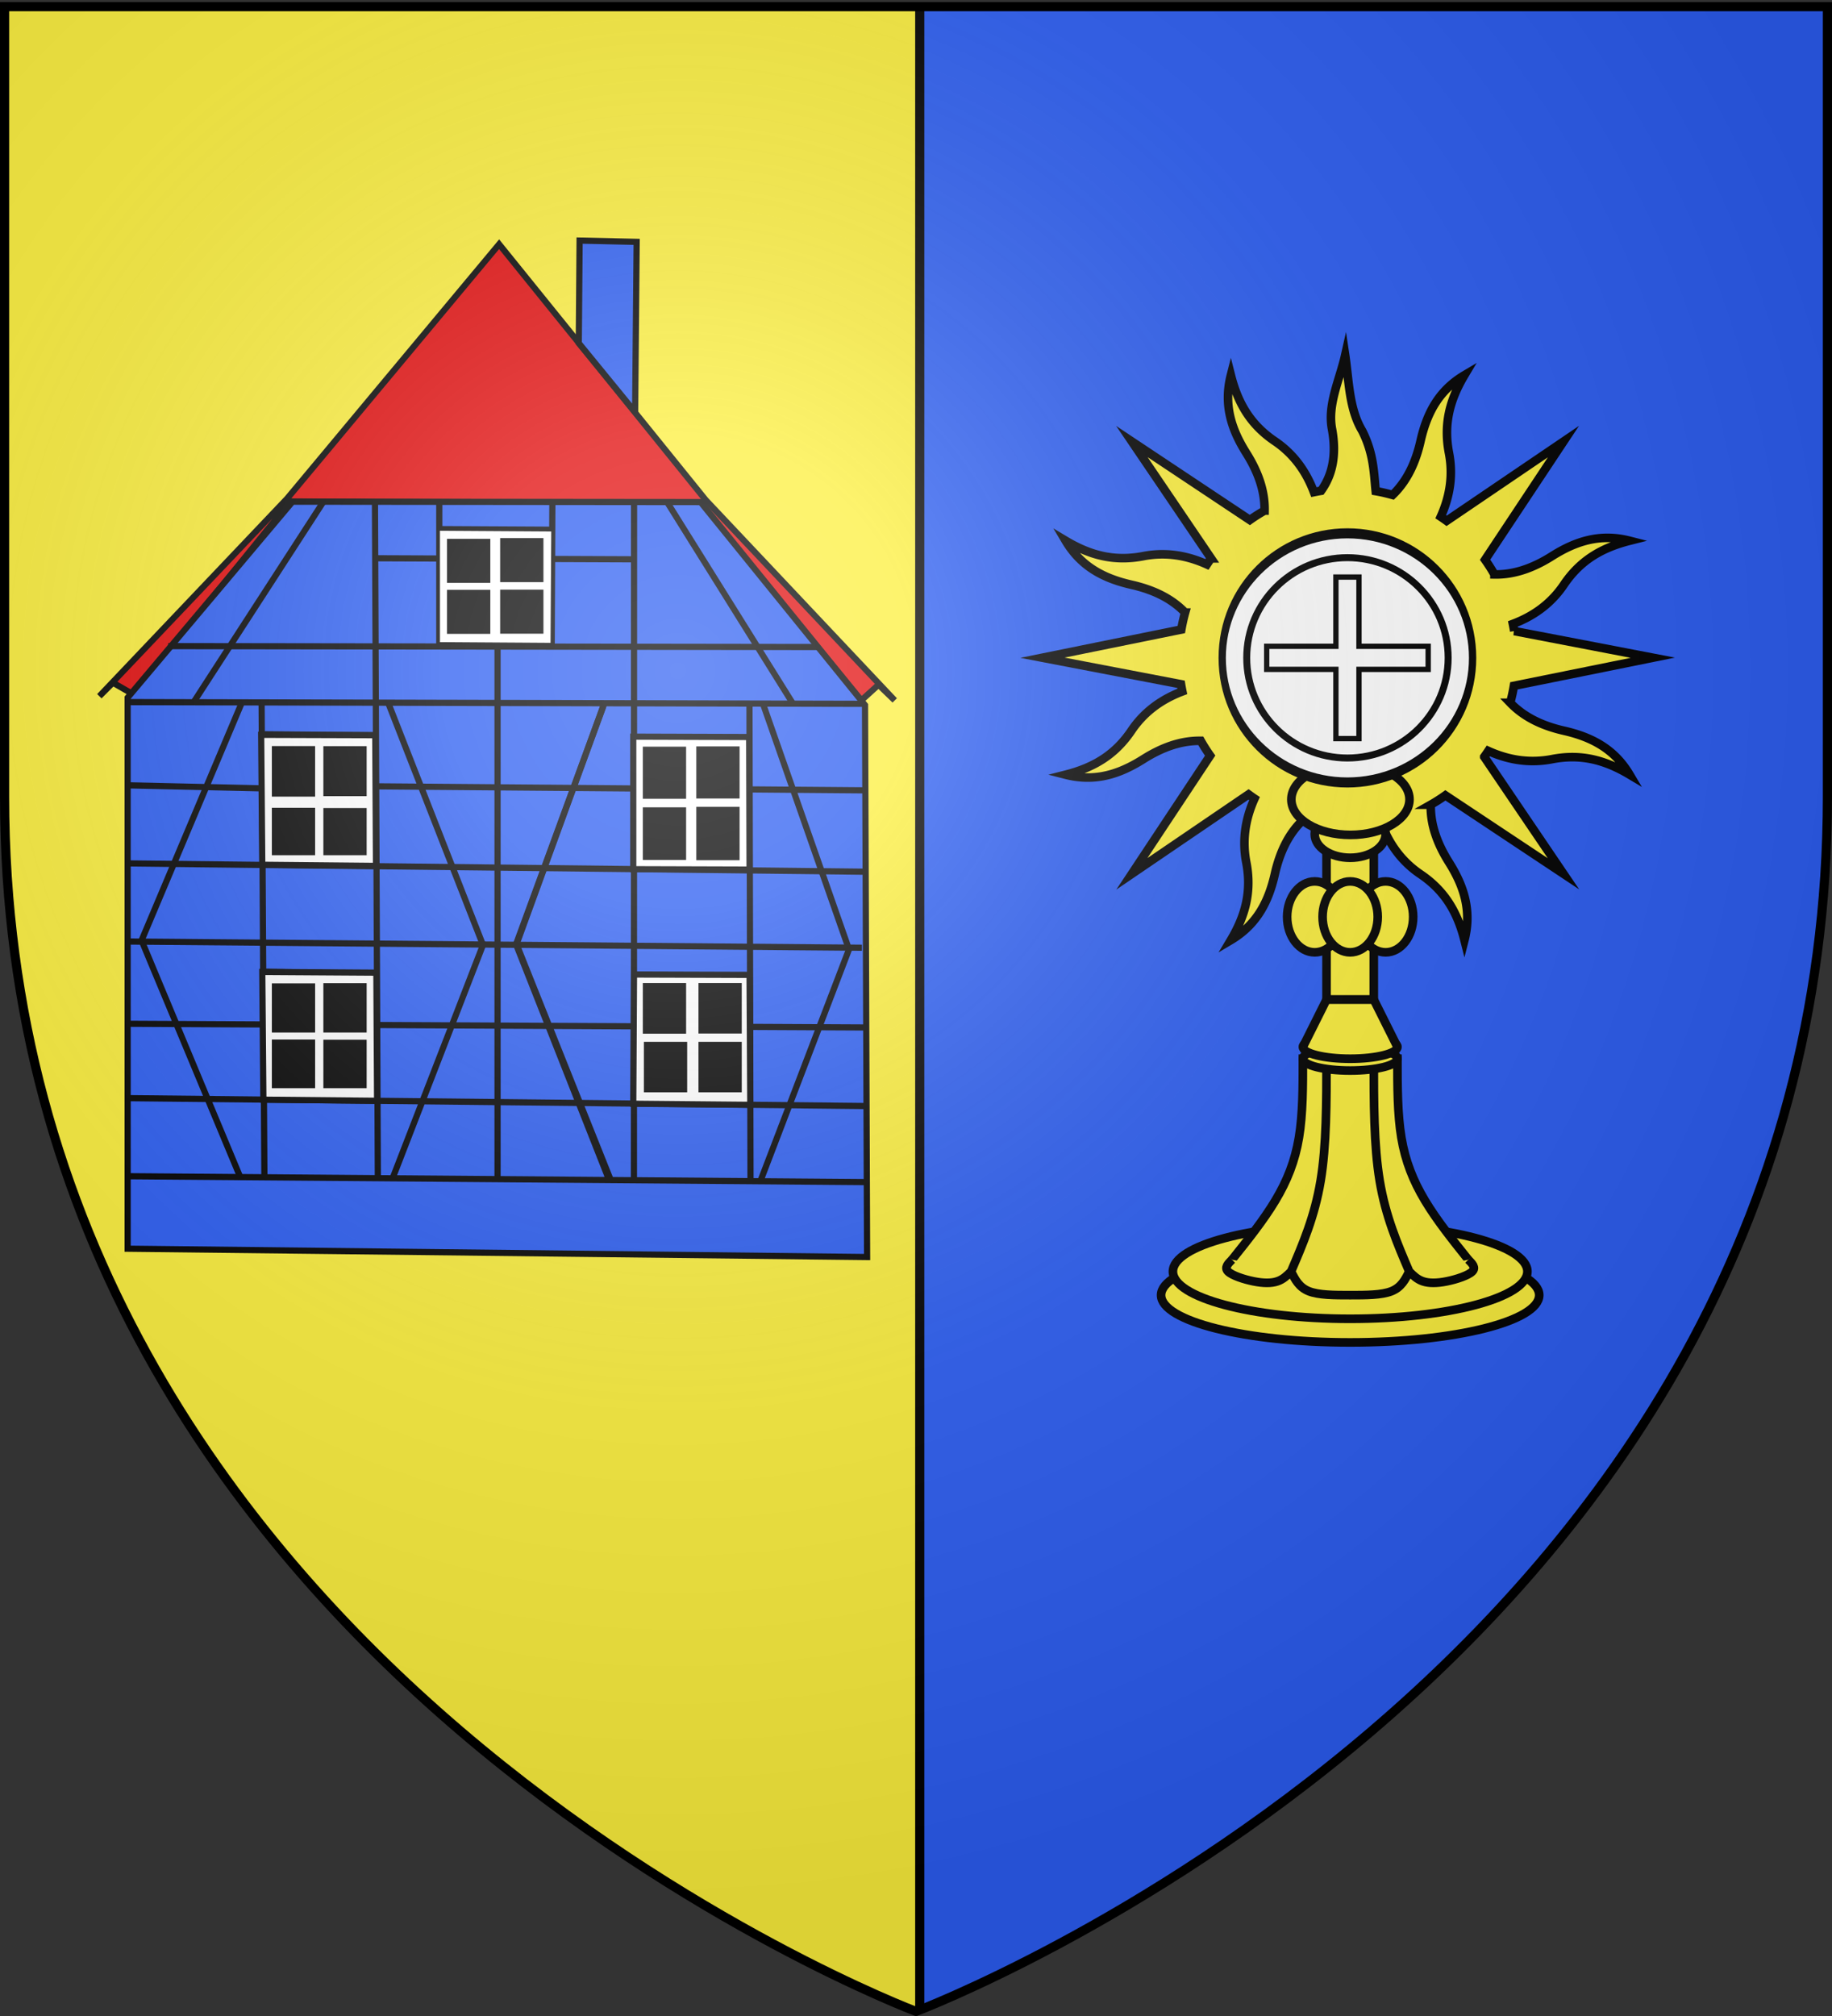
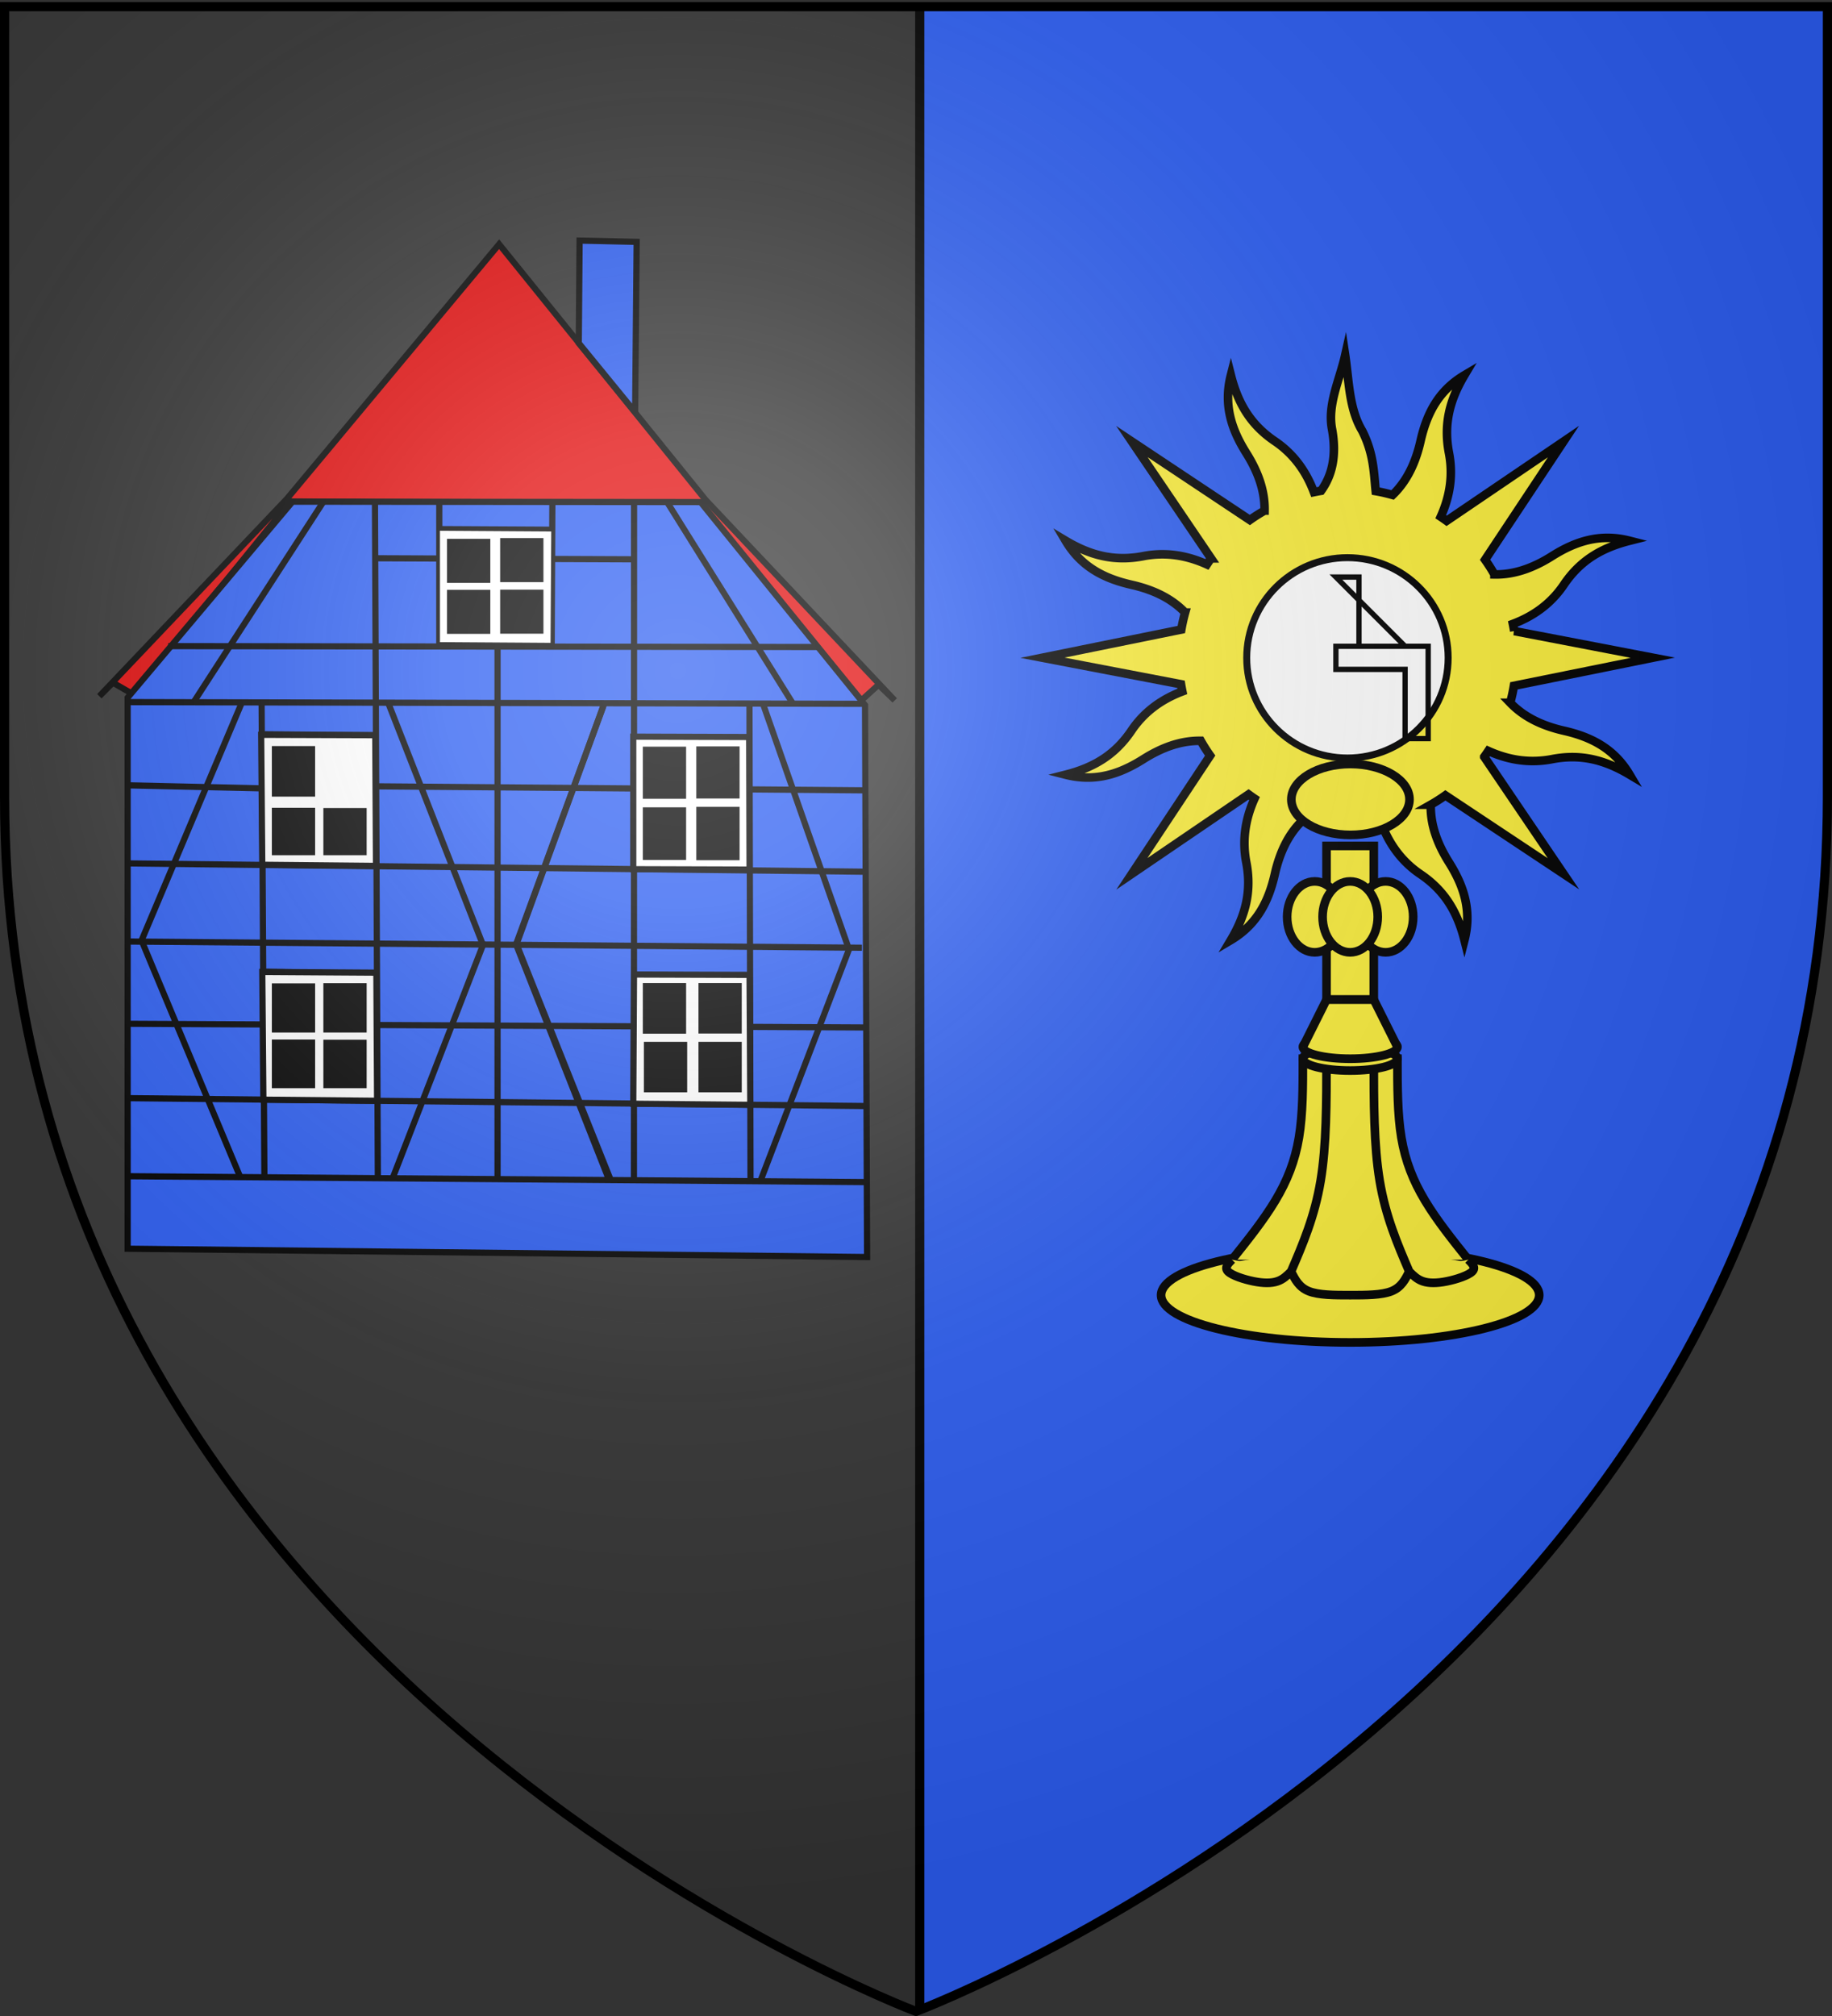
<svg xmlns="http://www.w3.org/2000/svg" xmlns:xlink="http://www.w3.org/1999/xlink" width="600" height="660" version="1.0">
  <rect width="100%" height="100%" fill="#333333" stroke="none" />
  <desc>Flag of Canton of Valais (Wallis)</desc>
  <defs>
    <radialGradient xlink:href="#a" id="d" cx="221.445" cy="226.331" r="300" fx="221.445" fy="226.331" gradientTransform="matrix(1.353 0 0 1.349 -77.63 -85.747)" gradientUnits="userSpaceOnUse" />
    <linearGradient id="a">
      <stop offset="0" style="stop-color:white;stop-opacity:.314" />
      <stop offset=".19" style="stop-color:white;stop-opacity:.251" />
      <stop offset=".6" style="stop-color:#6b6b6b;stop-opacity:.125" />
      <stop offset="1" style="stop-color:black;stop-opacity:.125" />
    </linearGradient>
    <clipPath id="c">
      <path d="M360 4140c0 1789.403 1450.597 3240 3240 3240s3240-1450.597 3240-3240V270H360z" />
    </clipPath>
  </defs>
  <g style="opacity:1;display:inline">
-     <path d="M300 657.503s298.5-112.32 298.5-397.772V1.179H1.5v258.552C1.5 545.183 300 657.503 300 657.503" style="fill:#fcef3c;fill-opacity:1;fill-rule:evenodd;stroke:none;stroke-width:1px;stroke-linecap:butt;stroke-linejoin:miter;stroke-opacity:1" />
    <path d="M300 657.503s298.5-112.32 298.5-397.772V1.179l-297.626.354z" style="fill:#2b5df2;fill-opacity:1;fill-rule:evenodd;stroke:none;stroke-width:1px;stroke-linecap:butt;stroke-linejoin:miter;stroke-opacity:1" />
    <path d="M301.227 1.766v656.712" style="fill:none;fill-rule:evenodd;stroke:#000;stroke-width:3;stroke-linecap:butt;stroke-linejoin:miter;stroke-miterlimit:4;stroke-dasharray:none;stroke-opacity:1" />
    <path d="m431.32 300.24 91.114-95.864L625.27 81.036l100.244 124.05 91.685 97.174-7.829-7.576-8.333 7.576-78.558-95.478-198.539-.992-75.952 93.692-10.101-5.809z" style="fill:#e20909;fill-rule:evenodd;stroke:#000;stroke-width:3;stroke-linecap:butt;stroke-linejoin:miter;stroke-miterlimit:4;stroke-dasharray:none;stroke-opacity:1" transform="translate(-258.593 25.26)scale(.675)" />
    <path d="m664.326 79.26 27.68.618-.742 82.577-27.341-33.445z" style="fill:#2b5df2;fill-rule:evenodd;stroke:#000;stroke-width:3;stroke-linecap:butt;stroke-linejoin:miter;stroke-miterlimit:4;stroke-dasharray:none;stroke-opacity:1" transform="translate(-258.593 25.26)scale(.675)" />
    <path d="M-380 684.667V417.395l80-95.033 197.975.19 79.802 98.465 1.01 267.69z" style="fill:#2b5df2;fill-rule:evenodd;stroke:#000;stroke-width:3;stroke-linecap:butt;stroke-linejoin:miter;stroke-miterlimit:4;stroke-dasharray:none;stroke-opacity:1" transform="translate(298.304 -53.35)scale(.675)" />
    <path d="M-71.786 420.22-30 539.504l-43.036 112.5M-149.286 421.648l-42.143 115.714 45 113.929M-22.143 652.362l-358.571-2.857" style="fill:none;fill-rule:evenodd;stroke:#000;stroke-width:3;stroke-linecap:butt;stroke-linejoin:miter;stroke-miterlimit:4;stroke-dasharray:none;stroke-opacity:1" transform="translate(298.304 -53.35)scale(.675)" />
    <path d="M-380 611.648c1.429 0 358.282 3.823 358.282 3.823M-23.739 538.7l-357.594-3.03M-380.828 497.788l358.605 4.041M-23.381 420.398l-357.028-.835M-360.303 392.411c2.089 0 315.055.439 315.055.439M-134.286 323.267l-.064 329.095M-200.515 392.362v258.97M-260 323.032l1.401 328.3M-315 419.502l1.348 230.314" style="fill:none;fill-rule:evenodd;stroke:#000;stroke-width:3;stroke-linecap:butt;stroke-linejoin:miter;stroke-miterlimit:4;stroke-dasharray:none;stroke-opacity:1" transform="translate(298.304 -53.35)scale(.675)" />
    <path d="m-324.259 418.997-48.992 116.167L-325 650.827M-380.828 459.908l67.176 1.515M-78.29 461.903l56.067.46M-260 460.412l125.136 1.026M-174 350.147l39.65.16M-260 349.8l30.645.123M-228.8 323.032V391.6M-173.925 323.119l-.326 69.165M-228.8 335.659l54.727.296M-314.157 435.159l55.053.505M-135 436.674l56.208.688M-78.287 421.017l.505 231.83M-133.846 576.806l-125.266-.627m-55.555-.278-66.16-.33m358.099 1.791-54.549-.273M-315 550.316l56.401 1.01M-133.845 551.832l56.568.53M-148.997 421.017l-42.427 115.662 45.888 114.857M-285 322.362l-63.115 97.435M-118.162 322.7l61.088 97.812M-253.548 420.007l45.962 117.355-43.763 112.898" style="fill:none;fill-rule:evenodd;stroke:#000;stroke-width:3;stroke-linecap:butt;stroke-linejoin:miter;stroke-miterlimit:4;stroke-dasharray:none;stroke-opacity:1" transform="translate(298.304 -53.35)scale(.675)" />
    <path d="m596.071 219.505 55 .357-.357 55-54.643-.357z" style="fill:#fff;fill-rule:evenodd;stroke:#000;stroke-width:1px;stroke-linecap:butt;stroke-linejoin:miter;stroke-opacity:1" transform="translate(-258.593 25.26)scale(.675)" />
    <path d="M600.453 249.101h20.094v20.45h-20.094zM626.23 249.02h20.093v20.451H626.23zM626.23 224.02h20.093v20.451H626.23zM600.453 224.378h20.094v20.45h-20.094z" style="fill:#000;fill-rule:evenodd;stroke:#000;stroke-width:.907px;stroke-linecap:butt;stroke-linejoin:miter;stroke-opacity:1" transform="translate(-258.593 25.26)scale(.675)" />
    <path d="m509.821 318.97 55.358.178.357 63.393-55.179-.536zM510.357 433.97l55.357.356.357 62.143-55.178-.535zM690.714 435.22l56.072.178.357 63.036-56.786-.536zM690.357 319.862l56.25.179.179 64.285-56.429-.178z" style="fill:#fff;fill-rule:evenodd;stroke:#000;stroke-width:3;stroke-linecap:butt;stroke-linejoin:miter;stroke-miterlimit:4;stroke-dasharray:none;stroke-opacity:1" transform="translate(-258.593 25.26)scale(.675)" />
    <path d="M515.486 324.914h20.028v23.543h-20.028z" style="fill:#000;fill-rule:evenodd;stroke:#000;stroke-width:.971px;stroke-linecap:butt;stroke-linejoin:miter;stroke-opacity:1" transform="translate(-258.593 25.26)scale(.675)" />
-     <path d="M540.483 324.95h20.034v23.295h-20.034z" style="fill:#000;fill-rule:evenodd;stroke:#000;stroke-width:.966px;stroke-linecap:butt;stroke-linejoin:miter;stroke-opacity:1" transform="translate(-258.593 25.26)scale(.675)" />
    <path d="M515.47 354.834h20.06v22.058h-20.06z" style="fill:#000;fill-rule:evenodd;stroke:#000;stroke-width:.941px;stroke-linecap:butt;stroke-linejoin:miter;stroke-opacity:1" transform="translate(-258.593 25.26)scale(.675)" />
    <path d="M540.47 354.959h20.06v21.934h-20.06z" style="fill:#000;fill-rule:evenodd;stroke:#000;stroke-width:.938px;stroke-linecap:butt;stroke-linejoin:miter;stroke-opacity:1" transform="translate(-258.593 25.26)scale(.675)" />
    <path d="M695.493 325.213h20.014v24.285h-20.014zM721.447 325.086h20.014v24.286h-20.014z" style="fill:#000;fill-rule:evenodd;stroke:#000;stroke-width:.986px;stroke-linecap:butt;stroke-linejoin:miter;stroke-opacity:1" transform="translate(-258.593 25.26)scale(.675)" />
    <path d="M695.495 354.636h20.01v24.533h-20.01z" style="fill:#000;fill-rule:evenodd;stroke:#000;stroke-width:.991px;stroke-linecap:butt;stroke-linejoin:miter;stroke-opacity:1" transform="translate(-258.593 25.26)scale(.675)" />
    <path d="M721.453 354.387h20.002v24.905h-20.002z" style="fill:#000;fill-rule:evenodd;stroke:#000;stroke-width:.998px;stroke-linecap:butt;stroke-linejoin:miter;stroke-opacity:1" transform="translate(-258.593 25.26)scale(.675)" />
    <path d="M696.001 468.365h20.03v23.512H696zM722.485 468.365h20.03v23.512h-20.03z" style="fill:#000;fill-rule:evenodd;stroke:#000;stroke-width:.97px;stroke-linecap:butt;stroke-linejoin:miter;stroke-opacity:1" transform="translate(-258.593 25.26)scale(.675)" />
    <path d="M695.486 439.848h20.028v23.6h-20.028z" style="fill:#000;fill-rule:evenodd;stroke:#000;stroke-width:.972px;stroke-linecap:butt;stroke-linejoin:miter;stroke-opacity:1" transform="translate(-258.593 25.26)scale(.675)" />
    <path d="M722.485 439.847h20.03v23.512h-20.03z" style="fill:#000;fill-rule:evenodd;stroke:#000;stroke-width:.97px;stroke-linecap:butt;stroke-linejoin:miter;stroke-opacity:1" transform="translate(-258.593 25.26)scale(.675)" />
    <path d="M515.479 439.994h20.042v22.89H515.48z" style="fill:#000;fill-rule:evenodd;stroke:#000;stroke-width:.958px;stroke-linecap:butt;stroke-linejoin:miter;stroke-opacity:1" transform="translate(-258.593 25.26)scale(.675)" />
    <path d="M540.48 439.906h20.04v22.976h-20.04z" style="fill:#000;fill-rule:evenodd;stroke:#000;stroke-width:.96px;stroke-linecap:butt;stroke-linejoin:miter;stroke-opacity:1" transform="translate(-258.593 25.26)scale(.675)" />
    <path d="M515.476 467.25h20.048v22.636h-20.048z" style="fill:#000;fill-rule:evenodd;stroke:#000;stroke-width:.953px;stroke-linecap:butt;stroke-linejoin:miter;stroke-opacity:1" transform="translate(-258.593 25.26)scale(.675)" />
    <path d="M540.475 467.338h20.05v22.549h-20.05z" style="fill:#000;fill-rule:evenodd;stroke:#000;stroke-width:.951px;stroke-linecap:butt;stroke-linejoin:miter;stroke-opacity:1" transform="translate(-258.593 25.26)scale(.675)" />
    <g style="display:inline">
      <g style="fill:none;fill-rule:evenodd;stroke:none;stroke-width:10;stroke-linecap:butt;stroke-linejoin:miter;stroke-miterlimit:10">
        <g style="fill:#fcef3c;fill-opacity:1;stroke:#000;stroke-width:45;stroke-miterlimit:10;stroke-dasharray:none;stroke-opacity:1">
          <g style="fill:#fcef3c;fill-opacity:1;stroke:#000;stroke-width:7.264;stroke-miterlimit:10;stroke-dasharray:none;stroke-opacity:1">
            <g style="fill:#fcef3c;fill-opacity:1;stroke:#000;stroke-width:2.48;stroke-miterlimit:10;stroke-dasharray:none;stroke-opacity:1">
              <g style="opacity:1;fill:#fcef3c;fill-opacity:1;stroke:#000;stroke-width:3.288;stroke-miterlimit:10;stroke-dasharray:none;stroke-opacity:1;display:inline">
                <path d="M105.115 39.11c-2.936 11.483.3 20.935 5.911 29.841 4.34 6.888 7.19 14.227 7.055 22.113a64 64 0 0 0-5.673 3.604L67.06 64.547l30.444 44.848a66 66 0 0 0-1.593 2.317c-8.635-3.89-16.74-4.662-24.465-3.167-10.92 2.112-20.19-.175-29.87-5.945 6.043 10.196 15.059 14.589 25.324 16.919 7.954 1.805 15.144 4.973 20.63 10.667a65 65 0 0 0-1.464 6.518l-53.378 10.824 53.257 10.185c.147.916.323 1.83.51 2.745-8.859 3.351-15.157 8.525-19.564 15.045-6.227 9.215-14.356 14.155-25.28 16.92 11.482 2.936 20.918-.338 29.825-5.95 6.887-4.338 14.226-7.19 22.112-7.054a64 64 0 0 0 3.604 5.673l-30.105 45.386 44.87-30.498c.75.542 1.508 1.1 2.279 1.609-3.89 8.635-4.646 16.78-3.152 24.503 2.113 10.92-.19 20.152-5.96 29.832 10.196-6.043 14.589-15.059 16.919-25.324 1.805-7.954 4.973-15.144 10.667-20.63 2.15.598 4.31 1.089 6.518 1.464l21.01.12a64 64 0 0 0 2.744-.51c3.35 8.862 8.527 15.16 15.045 19.565 9.215 6.227 14.155 14.356 16.92 25.28 2.937-11.482-.338-20.918-5.95-29.825-4.347-6.9-7.166-14.217-7.015-22.128a64 64 0 0 0 5.634-3.588l45.387 30.105-30.46-44.886a66 66 0 0 0 1.57-2.263c8.637 3.901 16.775 4.646 24.504 3.152 10.919-2.113 20.151.19 29.832 5.96-6.044-10.196-15.044-14.55-25.31-16.88-7.944-1.804-15.126-5.033-20.607-10.722a65 65 0 0 0 1.426-6.502l53.394-10.786-53.273-10.223a64 64 0 0 0-.51-2.745c8.867-3.348 15.157-8.524 19.564-15.045 6.227-9.215 14.372-14.117 25.296-16.882-11.482-2.936-20.934.3-29.84 5.911-6.901 4.348-14.218 7.167-22.129 7.016a64 64 0 0 0-3.588-5.634l30.121-45.348-44.902 30.422a66 66 0 0 0-2.263-1.57c3.896-8.634 4.662-16.742 3.167-24.466-2.112-10.92.175-20.19 5.945-29.87-10.196 6.043-14.55 15.043-16.88 25.308-1.808 7.963-5.031 15.176-10.744 20.662-2.135-.593-4.288-1.107-6.48-1.48-.749-7.195-.748-14.337-5.197-23.143-5.075-8.426-5.052-19.031-6.545-28.989-2.127 9.456-6.89 18.911-5.054 28.367 1.861 10.251.008 17.807-4.213 23.644-.916.147-1.83.323-2.745.51-3.35-8.861-8.524-15.157-15.045-19.564-9.215-6.227-14.117-14.372-16.882-25.296z" style="opacity:1;color:#000;fill:#fcef3c;fill-opacity:1;fill-rule:nonzero;stroke:#000;stroke-width:3.288;stroke-linecap:butt;stroke-linejoin:miter;marker:none;marker-start:none;marker-mid:none;marker-end:none;stroke-miterlimit:10;stroke-dasharray:none;stroke-dashoffset:0;stroke-opacity:1;visibility:visible;display:inline;overflow:visible" transform="matrix(.852 0 0 .853 313.566 89.486)" />
              </g>
            </g>
          </g>
          <g clip-path="url(#c)" style="fill:#fcef3c;fill-opacity:1;stroke:#000;stroke-width:65.584;stroke-miterlimit:10;stroke-dasharray:none;stroke-opacity:1" transform="matrix(.043 0 0 .043 287.392 141.498)">
            <path d="M5040 6570c0-198.823-644.71-360-1440-360s-1440 161.177-1440 360 644.71 360 1440 360 1440-161.177 1440-360zM3420 4320h360V3150h-360z" style="fill:#fcef3c;fill-opacity:1;stroke:#000;stroke-width:65.584;stroke-miterlimit:10;stroke-dasharray:none;stroke-opacity:1" />
-             <path d="M4950 6390c0-198.823-604.416-360-1350-360s-1350 161.177-1350 360 604.416 360 1350 360 1350-161.177 1350-360zM3870 3060c0-99.411-120.883-180-270-180s-270 80.589-270 180 120.883 180 270 180 270-80.589 270-180z" style="fill:#fcef3c;fill-opacity:1;stroke:#000;stroke-width:65.584;stroke-miterlimit:10;stroke-dasharray:none;stroke-opacity:1" />
            <path d="M4500 6300c-120-150-240-300-330-450s-150-300-180-480-30-390-30-600h-720c0 210 0 420-30 600s-90 330-180 480-210 300-330 450M4052 2796c0-149.117-201.472-270-450-270s-450 120.883-450 270 201.472 270 450 270 450-120.883 450-270zM4080 3690c0-149.117-94.02-270-210-270s-210 120.883-210 270 94.02 270 210 270 210-120.883 210-270zM3540 3690c0-149.117-94.02-270-210-270s-210 120.883-210 270 94.02 270 210 270 210-120.883 210-270z" style="fill:#fcef3c;fill-opacity:1;stroke:#000;stroke-width:65.584;stroke-miterlimit:10;stroke-dasharray:none;stroke-opacity:1" />
            <path d="M3810 3690c0-149.117-94.02-270-210-270s-210 120.883-210 270 94.02 270 210 270 210-120.883 210-270zM3420 4770c0 330 0 660-45 930s-135 480-225 690M3780 4770c0 330 0 660 45 930s135 480 225 690M3150 6390c-30 30-60 60-105 75q-67.5 22.5-180 0c-75-15-165-45-195-75s0-60 30-90M3150 6390c30 60 60 120 135 150s195 30 315 30 240 0 315-30 105-90 135-150M4050 6390c30 30 60 60 105 75q67.5 22.5 180 0c75-15 165-45 195-75s0-60-30-90" style="fill:#fcef3c;fill-opacity:1;stroke:#000;stroke-width:65.584;stroke-miterlimit:10;stroke-dasharray:none;stroke-opacity:1" />
            <path d="M3960 4770c0-49.706-161.177-90-360-90s-360 40.294-360 90 161.177 90 360 90 360-40.294 360-90z" style="fill:#fcef3c;fill-opacity:1;stroke:#000;stroke-width:65.584;stroke-miterlimit:10;stroke-dasharray:none;stroke-opacity:1" />
            <path d="M3960 4680c0-49.706-161.177-90-360-90s-360 40.294-360 90 161.177 90 360 90 360-40.294 360-90z" style="fill:#fcef3c;fill-opacity:1;stroke:#000;stroke-width:65.584;stroke-miterlimit:10;stroke-dasharray:none;stroke-opacity:1" />
            <path d="m3240 4680 180-360h360l180 360" style="fill:#fcef3c;fill-opacity:1;stroke:#000;stroke-width:65.584;stroke-miterlimit:10;stroke-dasharray:none;stroke-opacity:1" />
          </g>
-           <path d="M105.032 130.225c.006 14.418-16.242 26.109-36.287 26.109s-36.292-11.69-36.286-26.109c-.006-14.418 16.242-26.108 36.286-26.108 20.045 0 36.293 11.69 36.287 26.108z" style="opacity:1;color:#000;fill:#fff;fill-opacity:1;fill-rule:nonzero;stroke:#000;stroke-width:2.11;stroke-linecap:butt;stroke-linejoin:miter;marker:none;marker-start:none;marker-mid:none;marker-end:none;stroke-miterlimit:10;stroke-dasharray:none;stroke-dashoffset:0;stroke-opacity:1;visibility:visible;display:inline;overflow:visible" transform="matrix(1.13 0 0 1.562 363.607 11.972)" />
        </g>
      </g>
    </g>
    <path d="M474.285 215.364c.005 18.111-14.764 32.796-32.984 32.796s-32.99-14.685-32.985-32.796c-.005-18.112 14.764-32.798 32.985-32.798 18.22 0 32.99 14.686 32.984 32.798z" style="opacity:1;color:#000;fill:#fff;fill-opacity:1;fill-rule:nonzero;stroke:#000;stroke-width:2.28;stroke-linecap:butt;stroke-linejoin:miter;marker:none;marker-start:none;marker-mid:none;marker-end:none;stroke-miterlimit:10;stroke-dasharray:none;stroke-dashoffset:0;stroke-opacity:1;visibility:visible;display:inline;overflow:visible" />
-     <path d="M437.523 188.921h7.555v22.665h22.665v7.555h-22.665v22.665h-7.555V219.14h-22.665v-7.555h22.665z" style="fill:none;fill-rule:evenodd;stroke:#000;stroke-width:1.738;stroke-linecap:butt;stroke-linejoin:miter;stroke-miterlimit:4;stroke-dasharray:none;stroke-opacity:1" />
+     <path d="M437.523 188.921h7.555v22.665h22.665v7.555v22.665h-7.555V219.14h-22.665v-7.555h22.665z" style="fill:none;fill-rule:evenodd;stroke:#000;stroke-width:1.738;stroke-linecap:butt;stroke-linejoin:miter;stroke-miterlimit:4;stroke-dasharray:none;stroke-opacity:1" />
  </g>
  <g style="display:inline">
    <path d="M300 658.5s298.5-112.32 298.5-397.772V2.176H1.5v258.552C1.5 546.18 300 658.5 300 658.5" style="opacity:1;fill:url(#d);fill-opacity:1;fill-rule:evenodd;stroke:none;stroke-width:1px;stroke-linecap:butt;stroke-linejoin:miter;stroke-opacity:1" />
  </g>
  <path d="M300 658.5S1.5 546.18 1.5 260.728V2.176h597v258.552C598.5 546.18 300 658.5 300 658.5z" style="opacity:1;fill:none;fill-opacity:1;fill-rule:evenodd;stroke:#000;stroke-width:3;stroke-linecap:butt;stroke-linejoin:miter;stroke-miterlimit:4;stroke-dasharray:none;stroke-opacity:1" />
</svg>